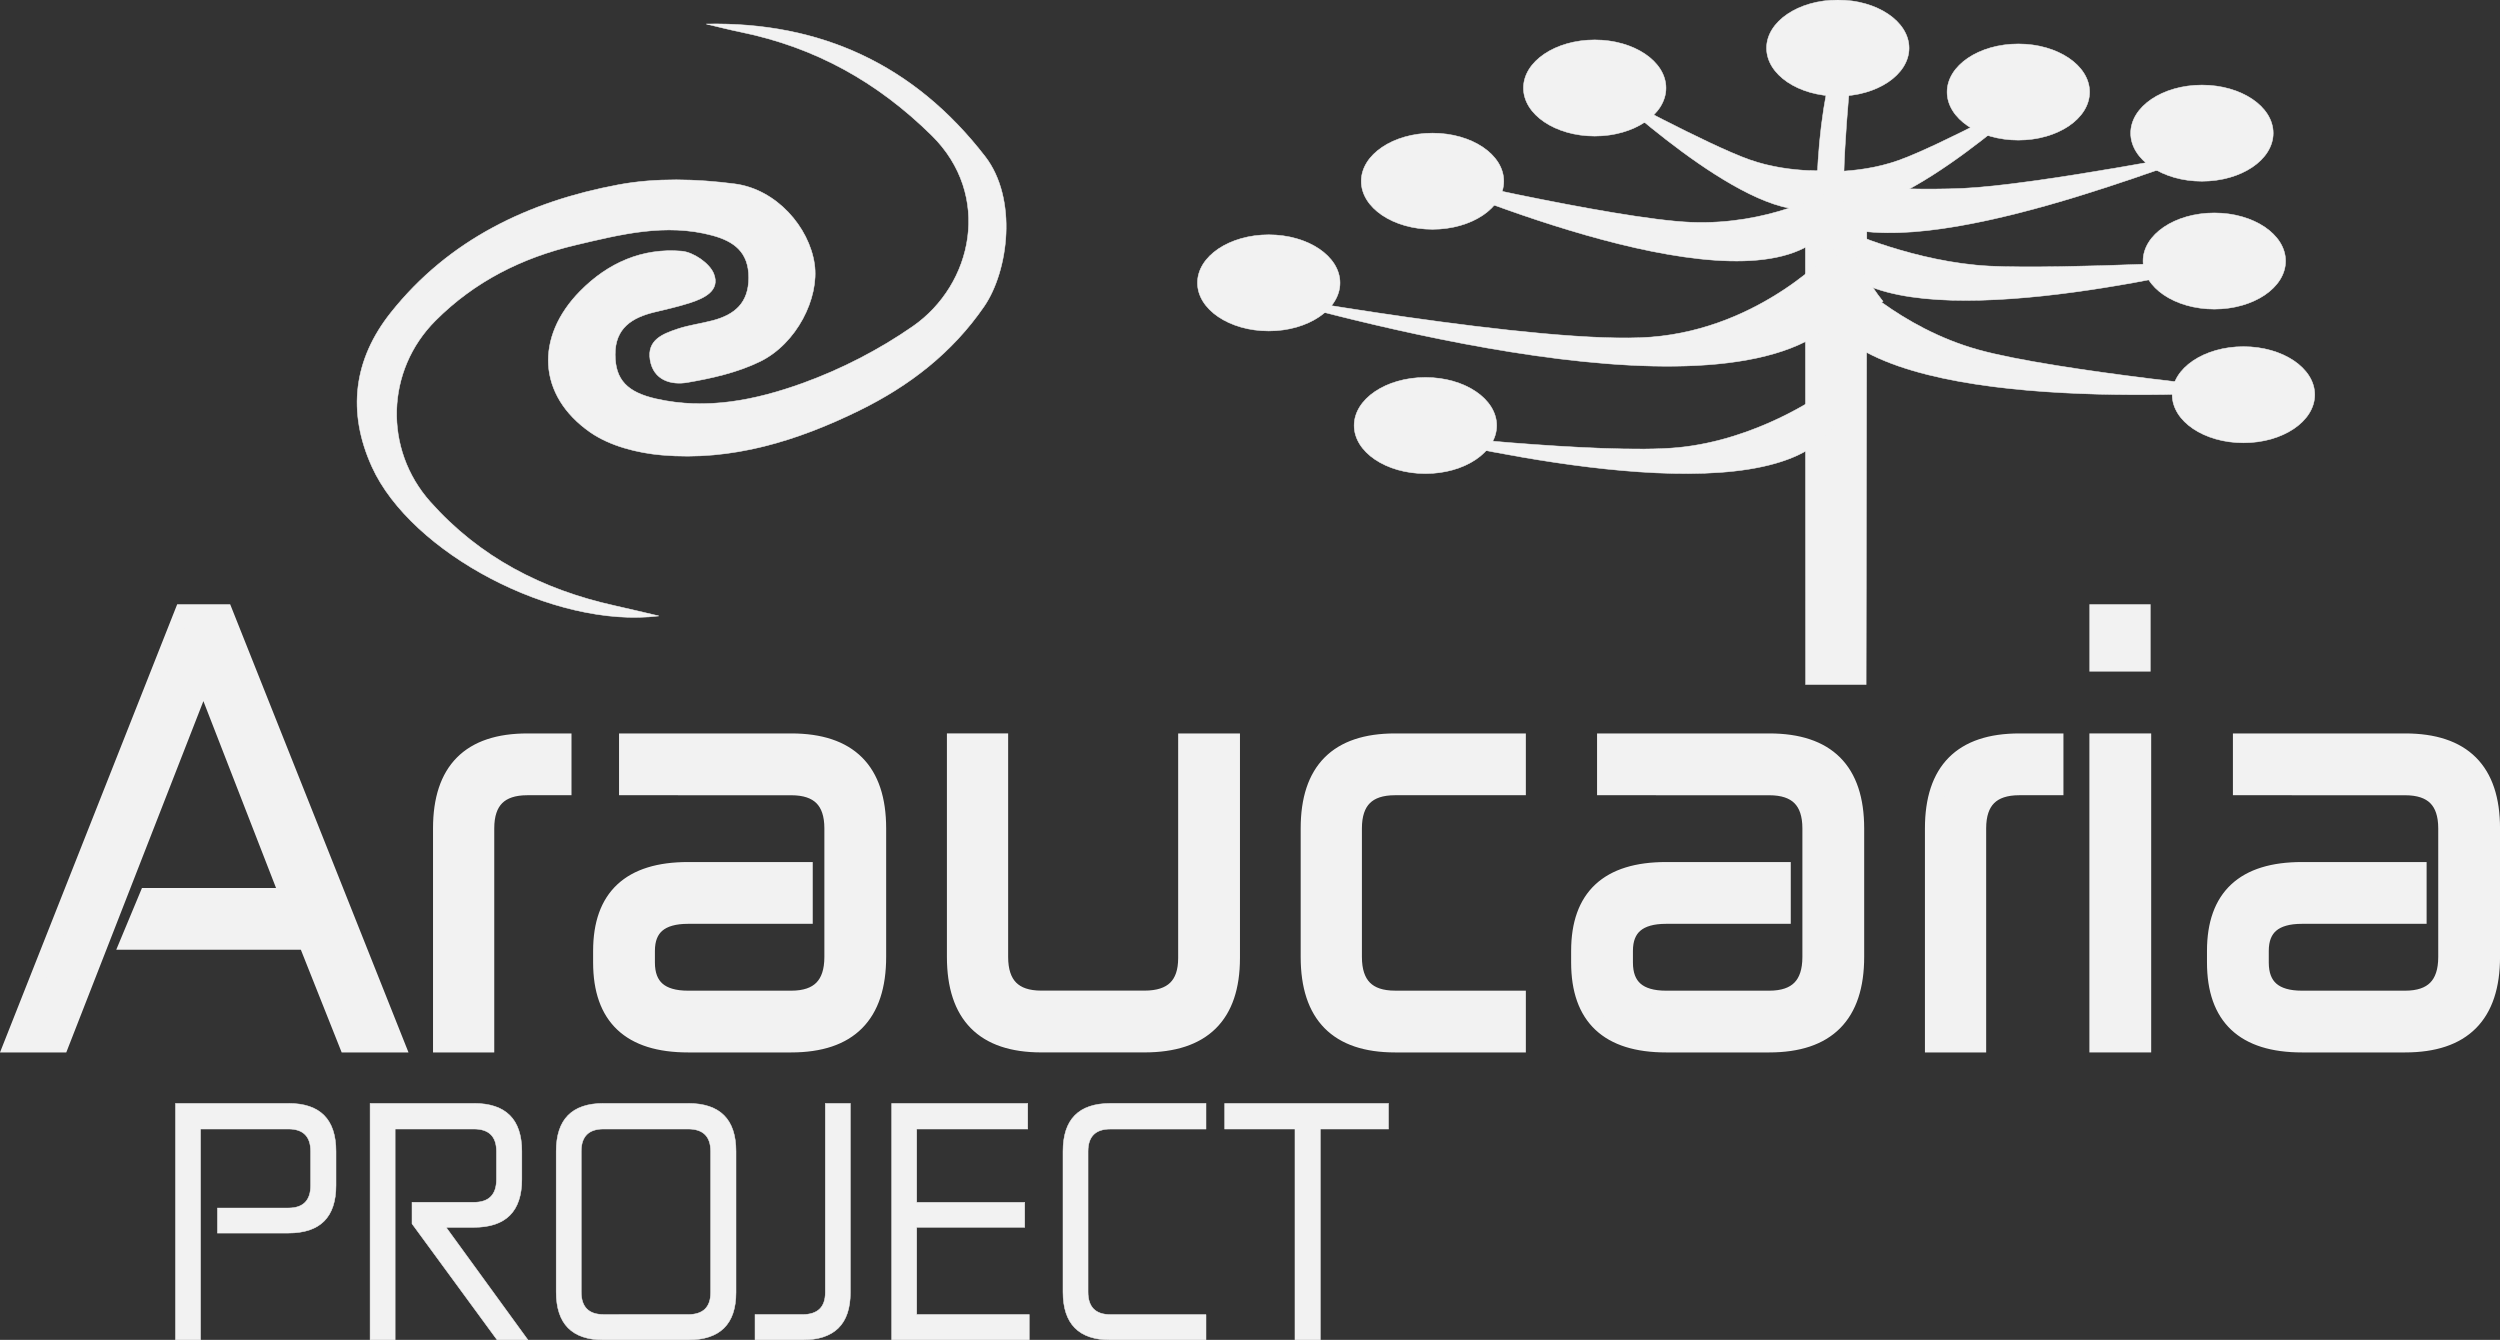
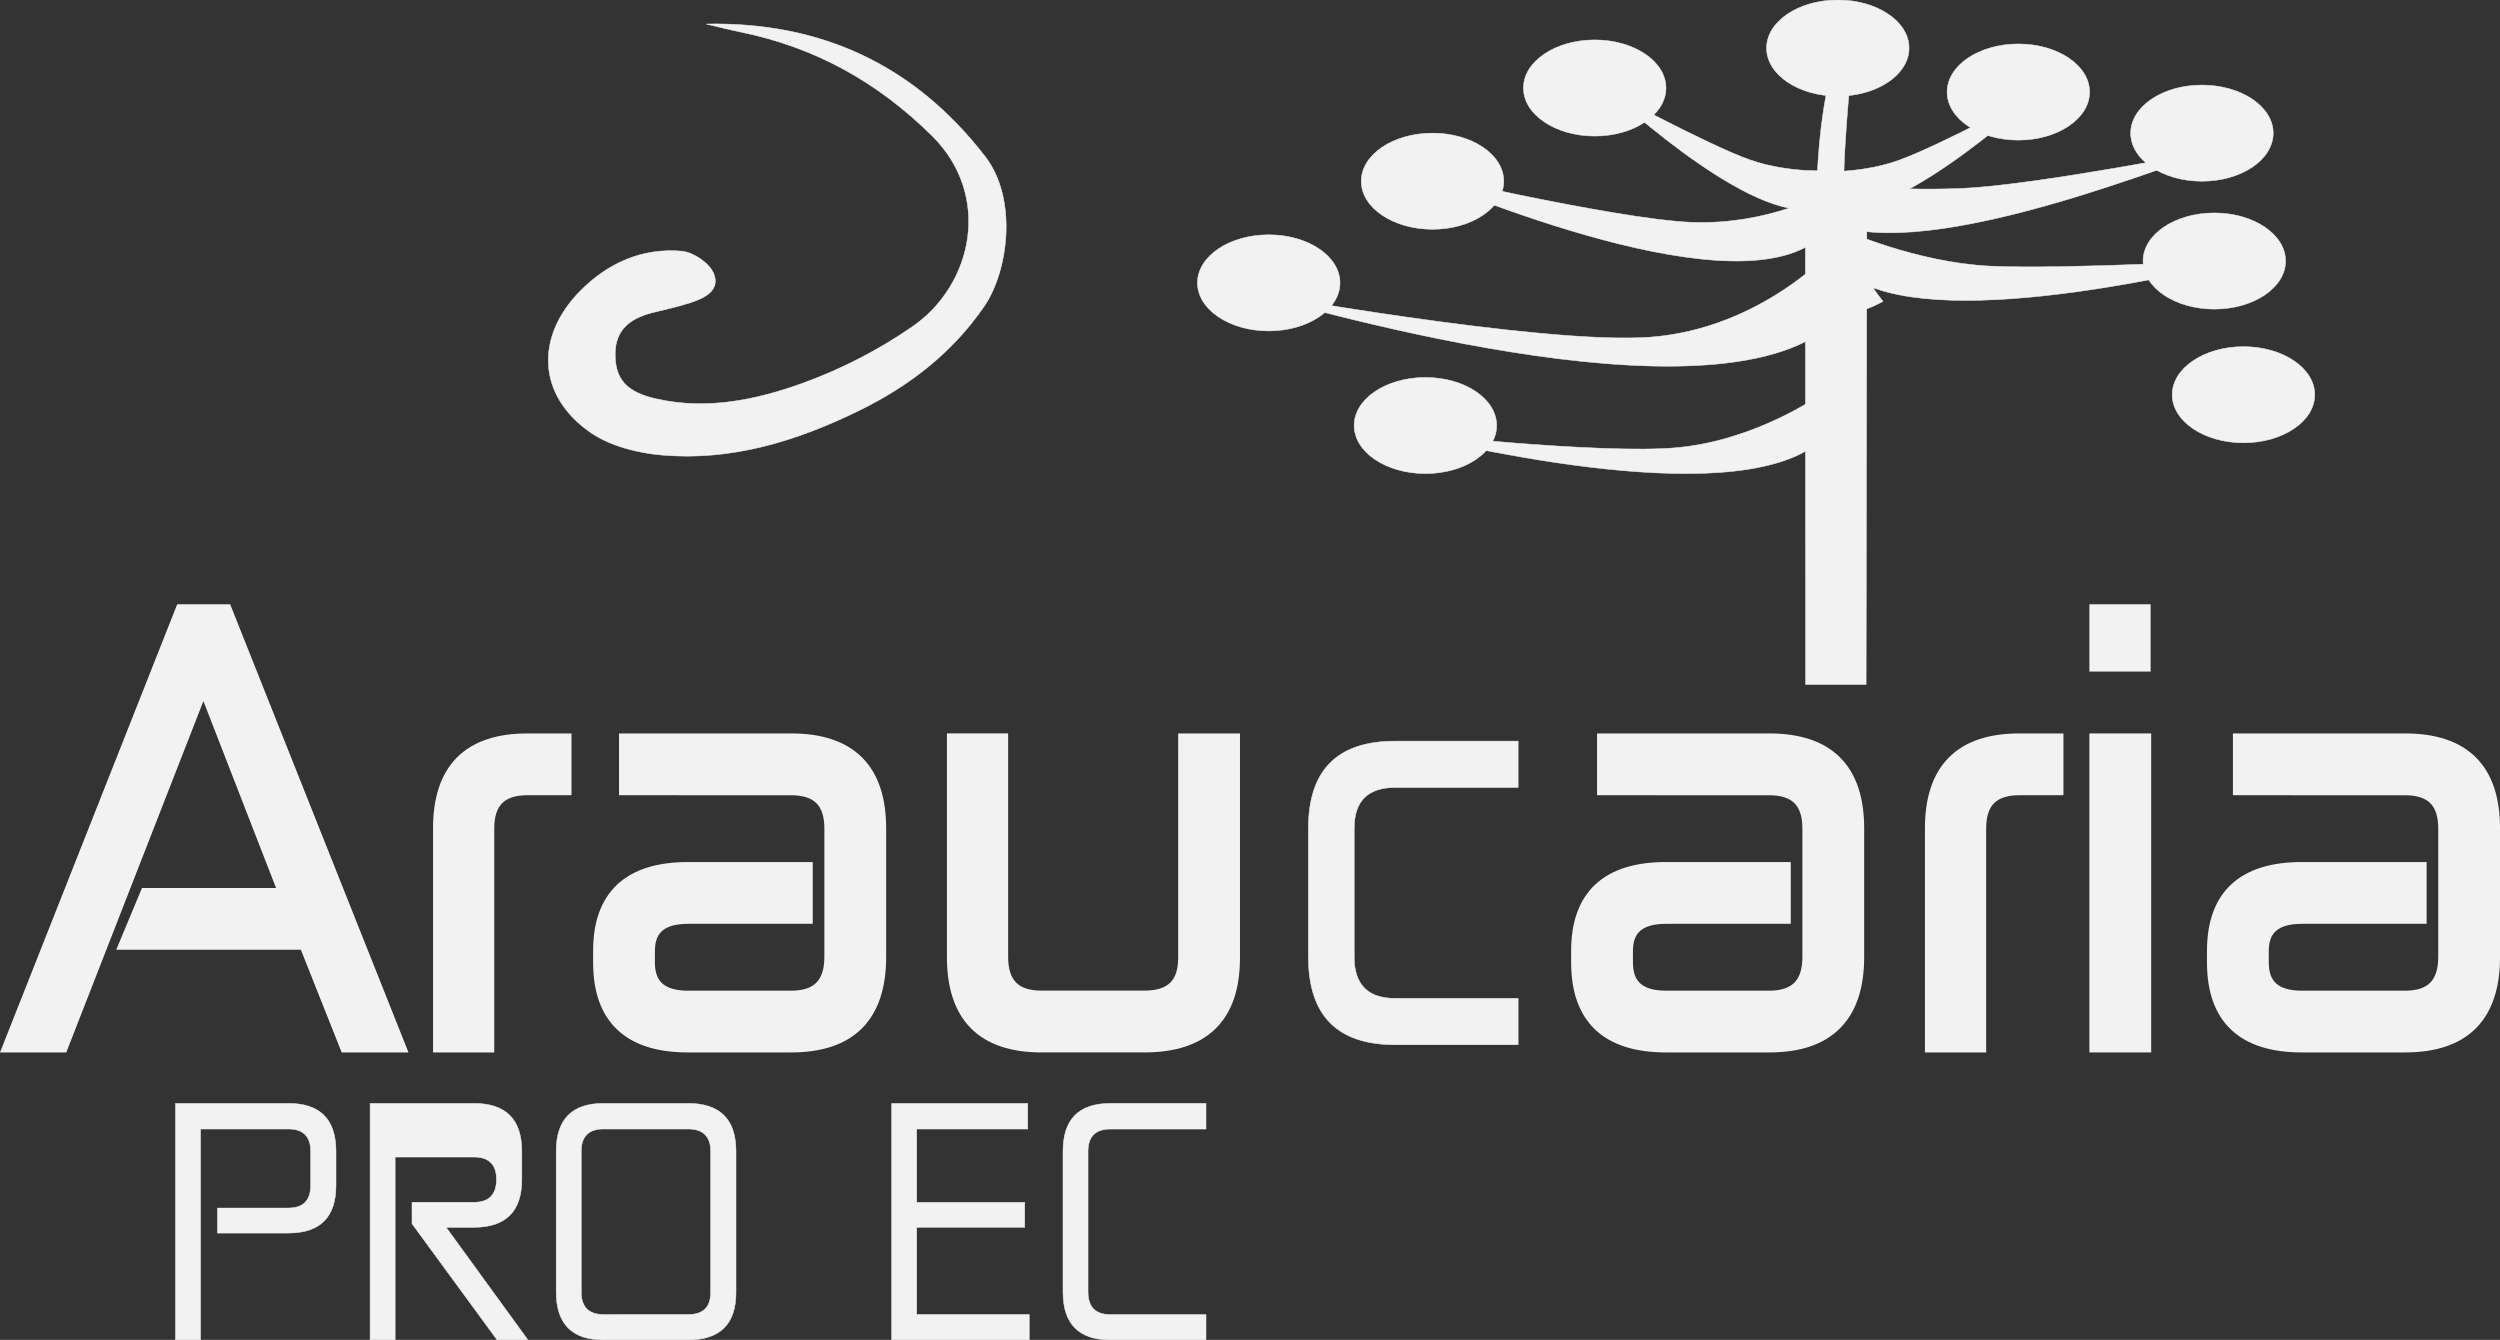
<svg xmlns="http://www.w3.org/2000/svg" xmlns:ns1="http://www.inkscape.org/namespaces/inkscape" xmlns:ns2="http://sodipodi.sourceforge.net/DTD/sodipodi-0.dtd" width="89.868mm" height="48.165mm" viewBox="0 0 89.868 48.165" version="1.1" id="svg1" ns1:version="1.4.2 (ebf0e940, 2025-05-08)" ns2:docname="logo_araucaria_bright.svg">
  <rect x="0" y="0" width="89.868" height="48.165" fill="#333333" stroke="none" />
  <ns2:namedview id="namedview1" pagecolor="#ffffff" bordercolor="#666666" borderopacity="1.0" ns1:showpageshadow="2" ns1:pageopacity="0.0" ns1:pagecheckerboard="0" ns1:deskcolor="#d1d1d1" ns1:document-units="mm" ns1:zoom="0.36236119" ns1:cx="15.178226" ns1:cy="246.99113" ns1:window-width="1328" ns1:window-height="886" ns1:window-x="48" ns1:window-y="39" ns1:window-maximized="0" ns1:current-layer="layer1" />
  <defs id="defs1" />
  <g ns1:label="Layer 1" ns1:groupmode="layer" id="layer1" transform="translate(-66.675,-58.473)">
    <path id="path1" d="m 71.963,90.671 h 5.04 L 73.987,82.913 68.868,96.028 h -1.786 l 6.151,-15.556 h 1.528 l 6.19,15.556 h -1.806 L 77.678,92.337 H 71.269 l 0.694,-1.667" style="fill:#f2f2f2;fill-opacity:1;fill-rule:nonzero;stroke:#f2f2f2;stroke-width:0.018;stroke-opacity:1" />
    <path id="path2" d="m 71.963,90.671 h 5.04 L 73.987,82.913 68.868,96.028 h -1.786 l 6.151,-15.556 h 1.528 l 6.19,15.556 h -1.806 L 77.678,92.337 H 71.269 Z" style="fill:#f2f2f2;stroke:#f2f2f2;stroke-width:0.554;stroke-linecap:butt;stroke-linejoin:miter;stroke-miterlimit:10;stroke-dasharray:none;stroke-opacity:1" />
    <path id="path3" d="m 84.165,96.028 h -1.647 v -7.778 c 0,-2.09 1.038,-3.135 3.115,-3.135 h 1.309 v 1.667 h -1.309 c -0.979,0 -1.468,0.489 -1.468,1.468 v 7.778" style="fill:#f2f2f2;fill-opacity:1;fill-rule:nonzero;stroke:#f2f2f2;stroke-width:0.018;stroke-opacity:1" />
    <path id="path4" d="m 84.165,96.028 h -1.647 v -7.778 c 0,-2.09 1.038,-3.135 3.115,-3.135 h 1.309 v 1.667 h -1.309 c -0.979,0 -1.468,0.489 -1.468,1.468 z" style="fill:#f2f2f2;stroke:#f2f2f2;stroke-width:0.554;stroke-linecap:butt;stroke-linejoin:miter;stroke-miterlimit:10;stroke-dasharray:none;stroke-opacity:1" />
    <path id="path5" d="m 89.205,86.782 v -1.667 h 5.913 c 2.09,0 3.135,1.045 3.135,3.135 v 4.623 c 0,2.103 -1.045,3.155 -3.135,3.155 h -3.71 c -2.09,0 -3.135,-0.985 -3.135,-2.956 v -0.417 c 0,-1.944 1.045,-2.917 3.135,-2.917 h 4.206 v 1.667 h -4.206 c -0.979,0 -1.468,0.417 -1.468,1.25 v 0.417 c 0,0.86 0.489,1.29 1.468,1.29 h 3.71 c 0.979,0 1.468,-0.496 1.468,-1.488 v -4.623 c 0,-0.979 -0.489,-1.468 -1.468,-1.468 h -5.913" style="fill:#f2f2f2;fill-opacity:1;fill-rule:nonzero;stroke:#f2f2f2;stroke-width:0.018;stroke-opacity:1" />
    <path id="path6" d="m 89.205,86.782 v -1.667 h 5.913 c 2.09,0 3.135,1.045 3.135,3.135 v 4.623 c 0,2.103 -1.045,3.155 -3.135,3.155 h -3.71 c -2.09,0 -3.135,-0.985 -3.135,-2.956 v -0.417 c 0,-1.944 1.045,-2.917 3.135,-2.917 h 4.206 v 1.667 h -4.206 c -0.979,0 -1.468,0.417 -1.468,1.25 v 0.417 c 0,0.86 0.489,1.29 1.468,1.29 h 3.71 c 0.979,0 1.468,-0.496 1.468,-1.488 v -4.623 c 0,-0.979 -0.489,-1.468 -1.468,-1.468 z" style="fill:#f2f2f2;stroke:#f2f2f2;stroke-width:0.554;stroke-linecap:butt;stroke-linejoin:miter;stroke-miterlimit:10;stroke-dasharray:none;stroke-opacity:1" />
    <path id="path7" d="m 109.304,85.115 h 1.667 v 7.797 c 0,2.077 -1.052,3.115 -3.155,3.115 h -3.71 c -2.077,0 -3.115,-1.052 -3.115,-3.155 v -7.758 h 1.647 v 7.758 c 0,0.992 0.489,1.488 1.468,1.488 h 3.71 c 0.992,0 1.488,-0.483 1.488,-1.448 v -7.797" style="fill:#f2f2f2;fill-opacity:1;fill-rule:nonzero;stroke:#f2f2f2;stroke-width:0.018;stroke-opacity:1" />
    <path id="path8" d="m 109.304,85.115 h 1.667 v 7.797 c 0,2.077 -1.052,3.115 -3.155,3.115 h -3.71 c -2.077,0 -3.115,-1.052 -3.115,-3.155 v -7.758 h 1.647 v 7.758 c 0,0.992 0.489,1.488 1.468,1.488 h 3.71 c 0.992,0 1.488,-0.483 1.488,-1.448 z" style="fill:#f2f2f2;stroke:#f2f2f2;stroke-width:0.554;stroke-linecap:butt;stroke-linejoin:miter;stroke-miterlimit:10;stroke-dasharray:none;stroke-opacity:1" />
    <path id="path9" d="m 121.248,94.361 v 1.667 h -4.425 c -2.077,0 -3.115,-1.052 -3.115,-3.155 v -4.623 c 0,-2.09 1.038,-3.135 3.115,-3.135 h 4.425 v 1.667 h -4.425 c -0.979,0 -1.468,0.489 -1.468,1.468 v 4.623 c 0,0.992 0.489,1.488 1.468,1.488 h 4.425" style="fill:#f2f2f2;fill-opacity:1;fill-rule:nonzero;stroke:#f2f2f2;stroke-width:0.018;stroke-opacity:1" />
-     <path id="path10" d="m 121.248,94.361 v 1.667 h -4.425 c -2.077,0 -3.115,-1.052 -3.115,-3.155 v -4.623 c 0,-2.09 1.038,-3.135 3.115,-3.135 h 4.425 v 1.667 h -4.425 c -0.979,0 -1.468,0.489 -1.468,1.468 v 4.623 c 0,0.992 0.489,1.488 1.468,1.488 z" style="fill:#f2f2f2;stroke:#f2f2f2;stroke-width:0.554;stroke-linecap:butt;stroke-linejoin:miter;stroke-miterlimit:10;stroke-dasharray:none;stroke-opacity:1" />
    <path id="path11" d="m 124.362,86.782 v -1.667 h 5.913 c 2.09,0 3.135,1.045 3.135,3.135 v 4.623 c 0,2.103 -1.045,3.155 -3.135,3.155 h -3.71 c -2.09,0 -3.135,-0.985 -3.135,-2.956 v -0.417 c 0,-1.944 1.045,-2.917 3.135,-2.917 h 4.206 v 1.667 h -4.206 c -0.979,0 -1.468,0.417 -1.468,1.25 v 0.417 c 0,0.86 0.489,1.29 1.468,1.29 h 3.71 c 0.979,0 1.468,-0.496 1.468,-1.488 v -4.623 c 0,-0.979 -0.489,-1.468 -1.468,-1.468 h -5.913" style="fill:#f2f2f2;fill-opacity:1;fill-rule:nonzero;stroke:#f2f2f2;stroke-width:0.018;stroke-opacity:1" />
    <path id="path12" d="m 124.362,86.782 v -1.667 h 5.913 c 2.09,0 3.135,1.045 3.135,3.135 v 4.623 c 0,2.103 -1.045,3.155 -3.135,3.155 h -3.71 c -2.09,0 -3.135,-0.985 -3.135,-2.956 v -0.417 c 0,-1.944 1.045,-2.917 3.135,-2.917 h 4.206 v 1.667 h -4.206 c -0.979,0 -1.468,0.417 -1.468,1.25 v 0.417 c 0,0.86 0.489,1.29 1.468,1.29 h 3.71 c 0.979,0 1.468,-0.496 1.468,-1.488 v -4.623 c 0,-0.979 -0.489,-1.468 -1.468,-1.468 z" style="fill:#f2f2f2;stroke:#f2f2f2;stroke-width:0.554;stroke-linecap:butt;stroke-linejoin:miter;stroke-miterlimit:10;stroke-dasharray:none;stroke-opacity:1" />
    <path id="path13" d="m 137.795,96.028 h -1.647 v -7.778 c 0,-2.09 1.038,-3.135 3.115,-3.135 h 1.31 v 1.667 h -1.31 c -0.979,0 -1.468,0.489 -1.468,1.468 v 7.778" style="fill:#f2f2f2;fill-opacity:1;fill-rule:nonzero;stroke:#f2f2f2;stroke-width:0.018;stroke-opacity:1" />
    <path id="path14" d="m 137.795,96.028 h -1.647 v -7.778 c 0,-2.09 1.038,-3.135 3.115,-3.135 h 1.31 v 1.667 h -1.31 c -0.979,0 -1.468,0.489 -1.468,1.468 z" style="fill:#f2f2f2;stroke:#f2f2f2;stroke-width:0.554;stroke-linecap:butt;stroke-linejoin:miter;stroke-miterlimit:10;stroke-dasharray:none;stroke-opacity:1" />
    <path id="path15" d="m 142.06,85.115 h 1.667 v 10.913 h -1.667 z m 1.647,-4.643 v 1.865 h -1.647 v -1.865 h 1.647" style="fill:#f2f2f2;fill-opacity:1;fill-rule:nonzero;stroke:#f2f2f2;stroke-width:0.018;stroke-opacity:1" />
    <path id="path16" d="m 142.06,85.115 h 1.667 v 10.913 h -1.667 z m 1.647,-4.643 v 1.865 h -1.647 v -1.865 z" style="fill:#f2f2f2;stroke:#f2f2f2;stroke-width:0.554;stroke-linecap:butt;stroke-linejoin:miter;stroke-miterlimit:10;stroke-dasharray:none;stroke-opacity:1" />
    <path id="path17" d="m 147.219,86.782 v -1.667 h 5.913 c 2.09,0 3.135,1.045 3.135,3.135 v 4.623 c 0,2.103 -1.045,3.155 -3.135,3.155 h -3.71 c -2.09,0 -3.135,-0.985 -3.135,-2.956 v -0.417 c 0,-1.944 1.045,-2.917 3.135,-2.917 h 4.206 v 1.667 h -4.206 c -0.979,0 -1.468,0.417 -1.468,1.25 v 0.417 c 0,0.86 0.489,1.29 1.468,1.29 h 3.71 c 0.979,0 1.468,-0.496 1.468,-1.488 v -4.623 c 0,-0.979 -0.489,-1.468 -1.468,-1.468 h -5.913" style="fill:#f2f2f2;fill-opacity:1;fill-rule:nonzero;stroke:#f2f2f2;stroke-width:0.018;stroke-opacity:1" />
    <path id="path18" d="m 147.219,86.782 v -1.667 h 5.913 c 2.09,0 3.135,1.045 3.135,3.135 v 4.623 c 0,2.103 -1.045,3.155 -3.135,3.155 h -3.71 c -2.09,0 -3.135,-0.985 -3.135,-2.956 v -0.417 c 0,-1.944 1.045,-2.917 3.135,-2.917 h 4.206 v 1.667 h -4.206 c -0.979,0 -1.468,0.417 -1.468,1.25 v 0.417 c 0,0.86 0.489,1.29 1.468,1.29 h 3.71 c 0.979,0 1.468,-0.496 1.468,-1.488 v -4.623 c 0,-0.979 -0.489,-1.468 -1.468,-1.468 z" style="fill:#f2f2f2;stroke:#f2f2f2;stroke-width:0.554;stroke-linecap:butt;stroke-linejoin:miter;stroke-miterlimit:10;stroke-dasharray:none;stroke-opacity:1" />
    <path id="path19" d="m 73.884,99.058 v 7.58 h -0.9 v -8.502 h 4.056 c 1.142,0 1.713,0.575 1.713,1.724 v 1.225 c 0,1.143 -0.571,1.713 -1.713,1.713 h -2.548 v -0.9 h 2.548 c 0.535,0 0.802,-0.271 0.802,-0.813 v -1.225 c 0,-0.535 -0.268,-0.803 -0.802,-0.803 h -3.156" style="fill:#f2f2f2;fill-opacity:1;fill-rule:nonzero;stroke:#f2f2f2;stroke-width:0.018;stroke-opacity:1" />
-     <path id="path20" d="m 80.879,99.058 v 7.58 h -0.9 v -8.502 h 3.73 c 1.149,0 1.724,0.575 1.724,1.724 v 1.008 c 0,1.149 -0.575,1.724 -1.724,1.724 h -0.998 l 2.939,4.045 h -1.106 l -3.058,-4.175 v -0.77 h 2.223 c 0.542,0 0.813,-0.275 0.813,-0.824 v -1.008 c 0,-0.535 -0.271,-0.803 -0.813,-0.803 h -2.83" style="fill:#f2f2f2;fill-opacity:1;fill-rule:nonzero;stroke:#f2f2f2;stroke-width:0.018;stroke-opacity:1" />
+     <path id="path20" d="m 80.879,99.058 v 7.58 h -0.9 v -8.502 h 3.73 c 1.149,0 1.724,0.575 1.724,1.724 v 1.008 c 0,1.149 -0.575,1.724 -1.724,1.724 h -0.998 l 2.939,4.045 h -1.106 l -3.058,-4.175 v -0.77 h 2.223 c 0.542,0 0.813,-0.275 0.813,-0.824 c 0,-0.535 -0.271,-0.803 -0.813,-0.803 h -2.83" style="fill:#f2f2f2;fill-opacity:1;fill-rule:nonzero;stroke:#f2f2f2;stroke-width:0.018;stroke-opacity:1" />
    <path id="path21" d="m 91.408,105.727 c 0.542,0 0.813,-0.264 0.813,-0.792 v -5.075 c 0,-0.535 -0.271,-0.803 -0.813,-0.803 h -3.036 c -0.535,0 -0.803,0.267 -0.803,0.803 v 5.053 c 0,0.542 0.267,0.813 0.803,0.813 z m -4.739,-5.867 c 0,-1.15 0.567,-1.724 1.703,-1.724 h 3.036 c 1.149,0 1.724,0.575 1.724,1.724 v 5.075 c 0,1.135 -0.575,1.703 -1.724,1.703 h -3.036 c -1.135,0 -1.703,-0.575 -1.703,-1.724 v -5.053" style="fill:#f2f2f2;fill-opacity:1;fill-rule:nonzero;stroke:#f2f2f2;stroke-width:0.018;stroke-opacity:1" />
-     <path id="path22" d="M 93.816,106.638 V 105.727 h 1.703 c 0.549,0 0.824,-0.264 0.824,-0.792 v -6.799 h 0.9 v 6.799 c 0,1.135 -0.575,1.703 -1.724,1.703 h -1.703" style="fill:#f2f2f2;fill-opacity:1;fill-rule:nonzero;stroke:#f2f2f2;stroke-width:0.018;stroke-opacity:1" />
    <path id="path23" d="m 98.728,98.136 h 4.891 v 0.922 h -3.991 v 2.635 h 3.882 v 0.9 h -3.882 v 3.134 h 4.045 v 0.911 h -4.945 v -8.502" style="fill:#f2f2f2;fill-opacity:1;fill-rule:nonzero;stroke:#f2f2f2;stroke-width:0.018;stroke-opacity:1" />
    <path id="path24" d="m 110.027,105.727 v 0.911 h -3.437 c -1.135,0 -1.703,-0.575 -1.703,-1.724 v -5.053 c 0,-1.15 0.567,-1.724 1.703,-1.724 h 3.437 v 0.922 h -3.437 c -0.535,0 -0.803,0.267 -0.803,0.803 v 5.053 c 0,0.542 0.267,0.813 0.803,0.813 h 3.437" style="fill:#f2f2f2;fill-opacity:1;fill-rule:nonzero;stroke:#f2f2f2;stroke-width:0.018;stroke-opacity:1" />
-     <path id="path25" d="m 110.7,98.136 h 5.888 v 0.922 h -2.451 v 7.58 h -0.911 v -7.58 h -2.527 v -0.922" style="fill:#f2f2f2;fill-opacity:1;fill-rule:nonzero;stroke:#f2f2f2;stroke-width:0.018;stroke-opacity:1" />
-     <path id="path26" d="m 90.359,80.615 c -3.775,0.466 -8.913,-2.274 -10.313,-5.36 -0.9,-1.984 -0.659,-3.86 0.676,-5.541 2.091,-2.632 4.965,-3.999 8.179,-4.599 1.355,-0.253 2.814,-0.211 4.189,-0.032 1.495,0.195 2.672,1.555 2.864,2.882 0.178,1.228 -0.644,2.859 -1.952,3.501 -0.806,0.395 -1.726,0.603 -2.619,0.756 -0.574,0.098 -1.218,-0.072 -1.339,-0.811 -0.118,-0.722 0.463,-0.938 0.995,-1.116 0.406,-0.135 0.839,-0.189 1.255,-0.299 0.787,-0.208 1.293,-0.627 1.295,-1.539 0.002,-0.924 -0.531,-1.312 -1.312,-1.522 -1.676,-0.45 -3.291,-0.035 -4.909,0.346 -1.925,0.453 -3.634,1.309 -5.041,2.72 -1.785,1.789 -1.865,4.619 -0.188,6.507 1.782,2.006 4.041,3.163 6.63,3.737 0.531,0.118 1.059,0.246 1.589,0.369" style="fill:#f2f2f2;fill-opacity:1;fill-rule:evenodd;stroke:#f2f2f2;stroke-width:0.018;stroke-opacity:1" />
    <path id="path27" d="m 92.063,59.336 c 4.111,-0.082 7.477,1.462 10.025,4.763 1.171,1.516 0.842,4.11 -0.037,5.389 -1.149,1.672 -2.689,2.857 -4.482,3.737 -2.238,1.098 -4.587,1.827 -7.104,1.607 -0.883,-0.077 -1.865,-0.327 -2.576,-0.822 -1.892,-1.319 -1.986,-3.423 -0.359,-5.073 0.997,-1.012 2.232,-1.558 3.65,-1.436 0.419,0.036 1.004,0.435 1.153,0.81 0.245,0.616 -0.355,0.889 -0.873,1.054 -0.409,0.131 -0.831,0.226 -1.249,0.326 -0.816,0.196 -1.428,0.575 -1.422,1.533 0.005,0.903 0.432,1.35 1.473,1.586 1.814,0.411 3.579,0.046 5.249,-0.555 1.392,-0.501 2.755,-1.202 3.971,-2.045 2.176,-1.508 2.864,-4.727 0.68,-6.874 -1.965,-1.932 -4.194,-3.162 -6.852,-3.709 -0.418,-0.086 -0.831,-0.192 -1.247,-0.29" style="fill:#f2f2f2;fill-opacity:1;fill-rule:evenodd;stroke:#f2f2f2;stroke-width:0.018;stroke-opacity:1" />
    <path id="path28" d="m 131.574,66.004 0.008,17.077 h 2.174 l 0.026,-17.077 h -2.207" style="fill:#f2f2f2;fill-opacity:1;fill-rule:nonzero;stroke:#f2f2f2;stroke-width:0.018;stroke-opacity:1" />
    <path id="path29" d="m 132.865,68.139 c 2.542,2.452 11.934,0.253 14.456,-0.333 0,0 -6.497,0.362 -9.11,0.233 -2.692,-0.133 -5.243,-1.296 -5.243,-1.296 0,0 -0.382,1.128 -0.103,1.396" style="fill:#f2f2f2;fill-opacity:1;fill-rule:nonzero;stroke:#f2f2f2;stroke-width:0.018;stroke-opacity:1" />
    <path id="path30" d="m 131.91,66.145 c 2.758,2.206 11.906,-1.462 14.364,-2.279 0,0 -6.436,1.266 -9.05,1.379 -2.692,0.117 -5.396,-0.215 -5.396,-0.215 0,0 -0.22,0.873 0.082,1.115" style="fill:#f2f2f2;fill-opacity:1;fill-rule:nonzero;stroke:#f2f2f2;stroke-width:0.018;stroke-opacity:1" />
    <path id="path31" d="m 131.908,65.67 c 1.795,1.661 6.775,-2.74 8.113,-3.917 0,0 -3.615,1.959 -5.109,2.489 -1.539,0.547 -3.155,0.377 -3.155,0.377 0,0 -0.045,0.869 0.152,1.051" style="fill:#f2f2f2;fill-opacity:1;fill-rule:nonzero;stroke:#f2f2f2;stroke-width:0.018;stroke-opacity:1" />
    <path id="path32" d="m 132.562,65.64 c -1.795,1.661 -6.775,-2.74 -8.113,-3.918 0,0 3.615,1.959 5.109,2.49 1.539,0.547 3.156,0.376 3.156,0.376 0,0 0.044,0.869 -0.152,1.052" style="fill:#f2f2f2;fill-opacity:1;fill-rule:nonzero;stroke:#f2f2f2;stroke-width:0.018;stroke-opacity:1" />
    <path id="path33" d="m 133.355,69.636 c -1.765,-0.672 -1.512,-5.746 -0.922,-8.317 0.174,-0.759 0.721,-0.299 0.826,-0.691 0,0 -0.454,4.109 -0.265,5.683 0.193,1.622 1.371,2.994 1.371,2.994 0,0 -0.759,0.426 -1.009,0.331" style="fill:#f2f2f2;fill-opacity:1;fill-rule:nonzero;stroke:#f2f2f2;stroke-width:0.018;stroke-opacity:1" />
-     <path id="path34" d="m 132.149,69.597 c 1.721,3.689 12.802,3.087 15.775,2.933 0,0 -7.358,-0.713 -10.131,-1.482 -2.855,-0.792 -4.737,-2.763 -4.737,-2.763 0,0 -1.097,0.909 -0.907,1.313" style="fill:#f2f2f2;fill-opacity:1;fill-rule:nonzero;stroke:#f2f2f2;stroke-width:0.018;stroke-opacity:1" />
    <path id="path35" d="m 132.522,73.868 c -2.251,3.215 -12.672,0.791 -15.47,0.147 0,0 7.183,0.814 9.944,0.547 2.844,-0.275 5.127,-1.9 5.127,-1.9 0,0 0.646,0.854 0.399,1.206" style="fill:#f2f2f2;fill-opacity:1;fill-rule:nonzero;stroke:#f2f2f2;stroke-width:0.018;stroke-opacity:1" />
    <path id="path36" d="m 133.202,69.31 c -2.9,4.891 -17.808,0.729 -21.809,-0.379 0,0 10.763,1.964 14.635,1.659 3.989,-0.314 6.538,-3.158 6.538,-3.158 0,0 0.953,1.344 0.636,1.878" style="fill:#f2f2f2;fill-opacity:1;fill-rule:nonzero;stroke:#f2f2f2;stroke-width:0.018;stroke-opacity:1" />
    <path id="path37" d="m 132.398,66.68 c -2.447,3.186 -12.556,-0.991 -15.269,-2.106 0,0 7.583,1.777 10.325,1.889 2.825,0.116 4.886,-1.081 4.886,-1.081 0,0 0.326,0.949 0.058,1.297" style="fill:#f2f2f2;fill-opacity:1;fill-rule:nonzero;stroke:#f2f2f2;stroke-width:0.018;stroke-opacity:1" />
    <path id="path38" d="m 120.476,73.769 c 0,0.955 -1.147,1.728 -2.561,1.728 -1.415,0 -2.562,-0.774 -2.562,-1.728 0,-0.954 1.147,-1.728 2.562,-1.728 1.415,0 2.561,0.774 2.561,1.728" style="fill:#f2f2f2;fill-opacity:1;fill-rule:nonzero;stroke:#f2f2f2;stroke-width:0.018;stroke-opacity:1" />
    <path id="path39" d="m 120.731,64.987 c 0,0.954 -1.147,1.728 -2.561,1.728 -1.415,0 -2.562,-0.774 -2.562,-1.728 0,-0.955 1.147,-1.728 2.562,-1.728 1.415,0 2.561,0.774 2.561,1.728" style="fill:#f2f2f2;fill-opacity:1;fill-rule:nonzero;stroke:#f2f2f2;stroke-width:0.018;stroke-opacity:1" />
    <path id="path40" d="m 114.844,68.641 c 0,0.954 -1.147,1.728 -2.561,1.728 -1.415,0 -2.562,-0.774 -2.562,-1.728 0,-0.955 1.146,-1.728 2.562,-1.728 1.414,0 2.561,0.774 2.561,1.728" style="fill:#f2f2f2;fill-opacity:1;fill-rule:nonzero;stroke:#f2f2f2;stroke-width:0.018;stroke-opacity:1" />
    <path id="path41" d="m 126.562,61.636 c 0,0.955 -1.147,1.728 -2.561,1.728 -1.415,0 -2.562,-0.774 -2.562,-1.728 0,-0.954 1.147,-1.728 2.562,-1.728 1.414,0 2.561,0.774 2.561,1.728" style="fill:#f2f2f2;fill-opacity:1;fill-rule:nonzero;stroke:#f2f2f2;stroke-width:0.018;stroke-opacity:1" />
    <path id="path42" d="m 141.79,61.781 c 0,0.955 -1.147,1.728 -2.561,1.728 -1.415,0 -2.561,-0.774 -2.561,-1.728 0,-0.954 1.147,-1.728 2.561,-1.728 1.415,0 2.561,0.774 2.561,1.728" style="fill:#f2f2f2;fill-opacity:1;fill-rule:nonzero;stroke:#f2f2f2;stroke-width:0.018;stroke-opacity:1" />
    <path id="path43" d="m 135.3,60.201 c 0,0.954 -1.147,1.728 -2.561,1.728 -1.415,0 -2.561,-0.774 -2.561,-1.728 0,-0.954 1.147,-1.728 2.561,-1.728 1.415,0 2.561,0.774 2.561,1.728" style="fill:#f2f2f2;fill-opacity:1;fill-rule:nonzero;stroke:#f2f2f2;stroke-width:0.018;stroke-opacity:1" />
    <path id="path44" d="m 148.39,63.259 c 0,0.955 -1.146,1.728 -2.561,1.728 -1.415,0 -2.562,-0.774 -2.562,-1.728 0,-0.955 1.147,-1.728 2.562,-1.728 1.414,0 2.561,0.774 2.561,1.728" style="fill:#f2f2f2;fill-opacity:1;fill-rule:nonzero;stroke:#f2f2f2;stroke-width:0.018;stroke-opacity:1" />
    <path id="path45" d="m 148.835,67.856 c 0,0.955 -1.147,1.728 -2.561,1.728 -1.415,0 -2.562,-0.774 -2.562,-1.728 0,-0.954 1.147,-1.728 2.562,-1.728 1.414,0 2.561,0.774 2.561,1.728" style="fill:#f2f2f2;fill-opacity:1;fill-rule:nonzero;stroke:#f2f2f2;stroke-width:0.018;stroke-opacity:1" />
    <path id="path46" d="m 149.883,72.662 c 0,0.954 -1.147,1.728 -2.561,1.728 -1.415,0 -2.562,-0.774 -2.562,-1.728 0,-0.954 1.147,-1.728 2.562,-1.728 1.414,0 2.561,0.774 2.561,1.728" style="fill:#f2f2f2;fill-opacity:1;fill-rule:nonzero;stroke:#f2f2f2;stroke-width:0.018;stroke-opacity:1" />
  </g>
</svg>